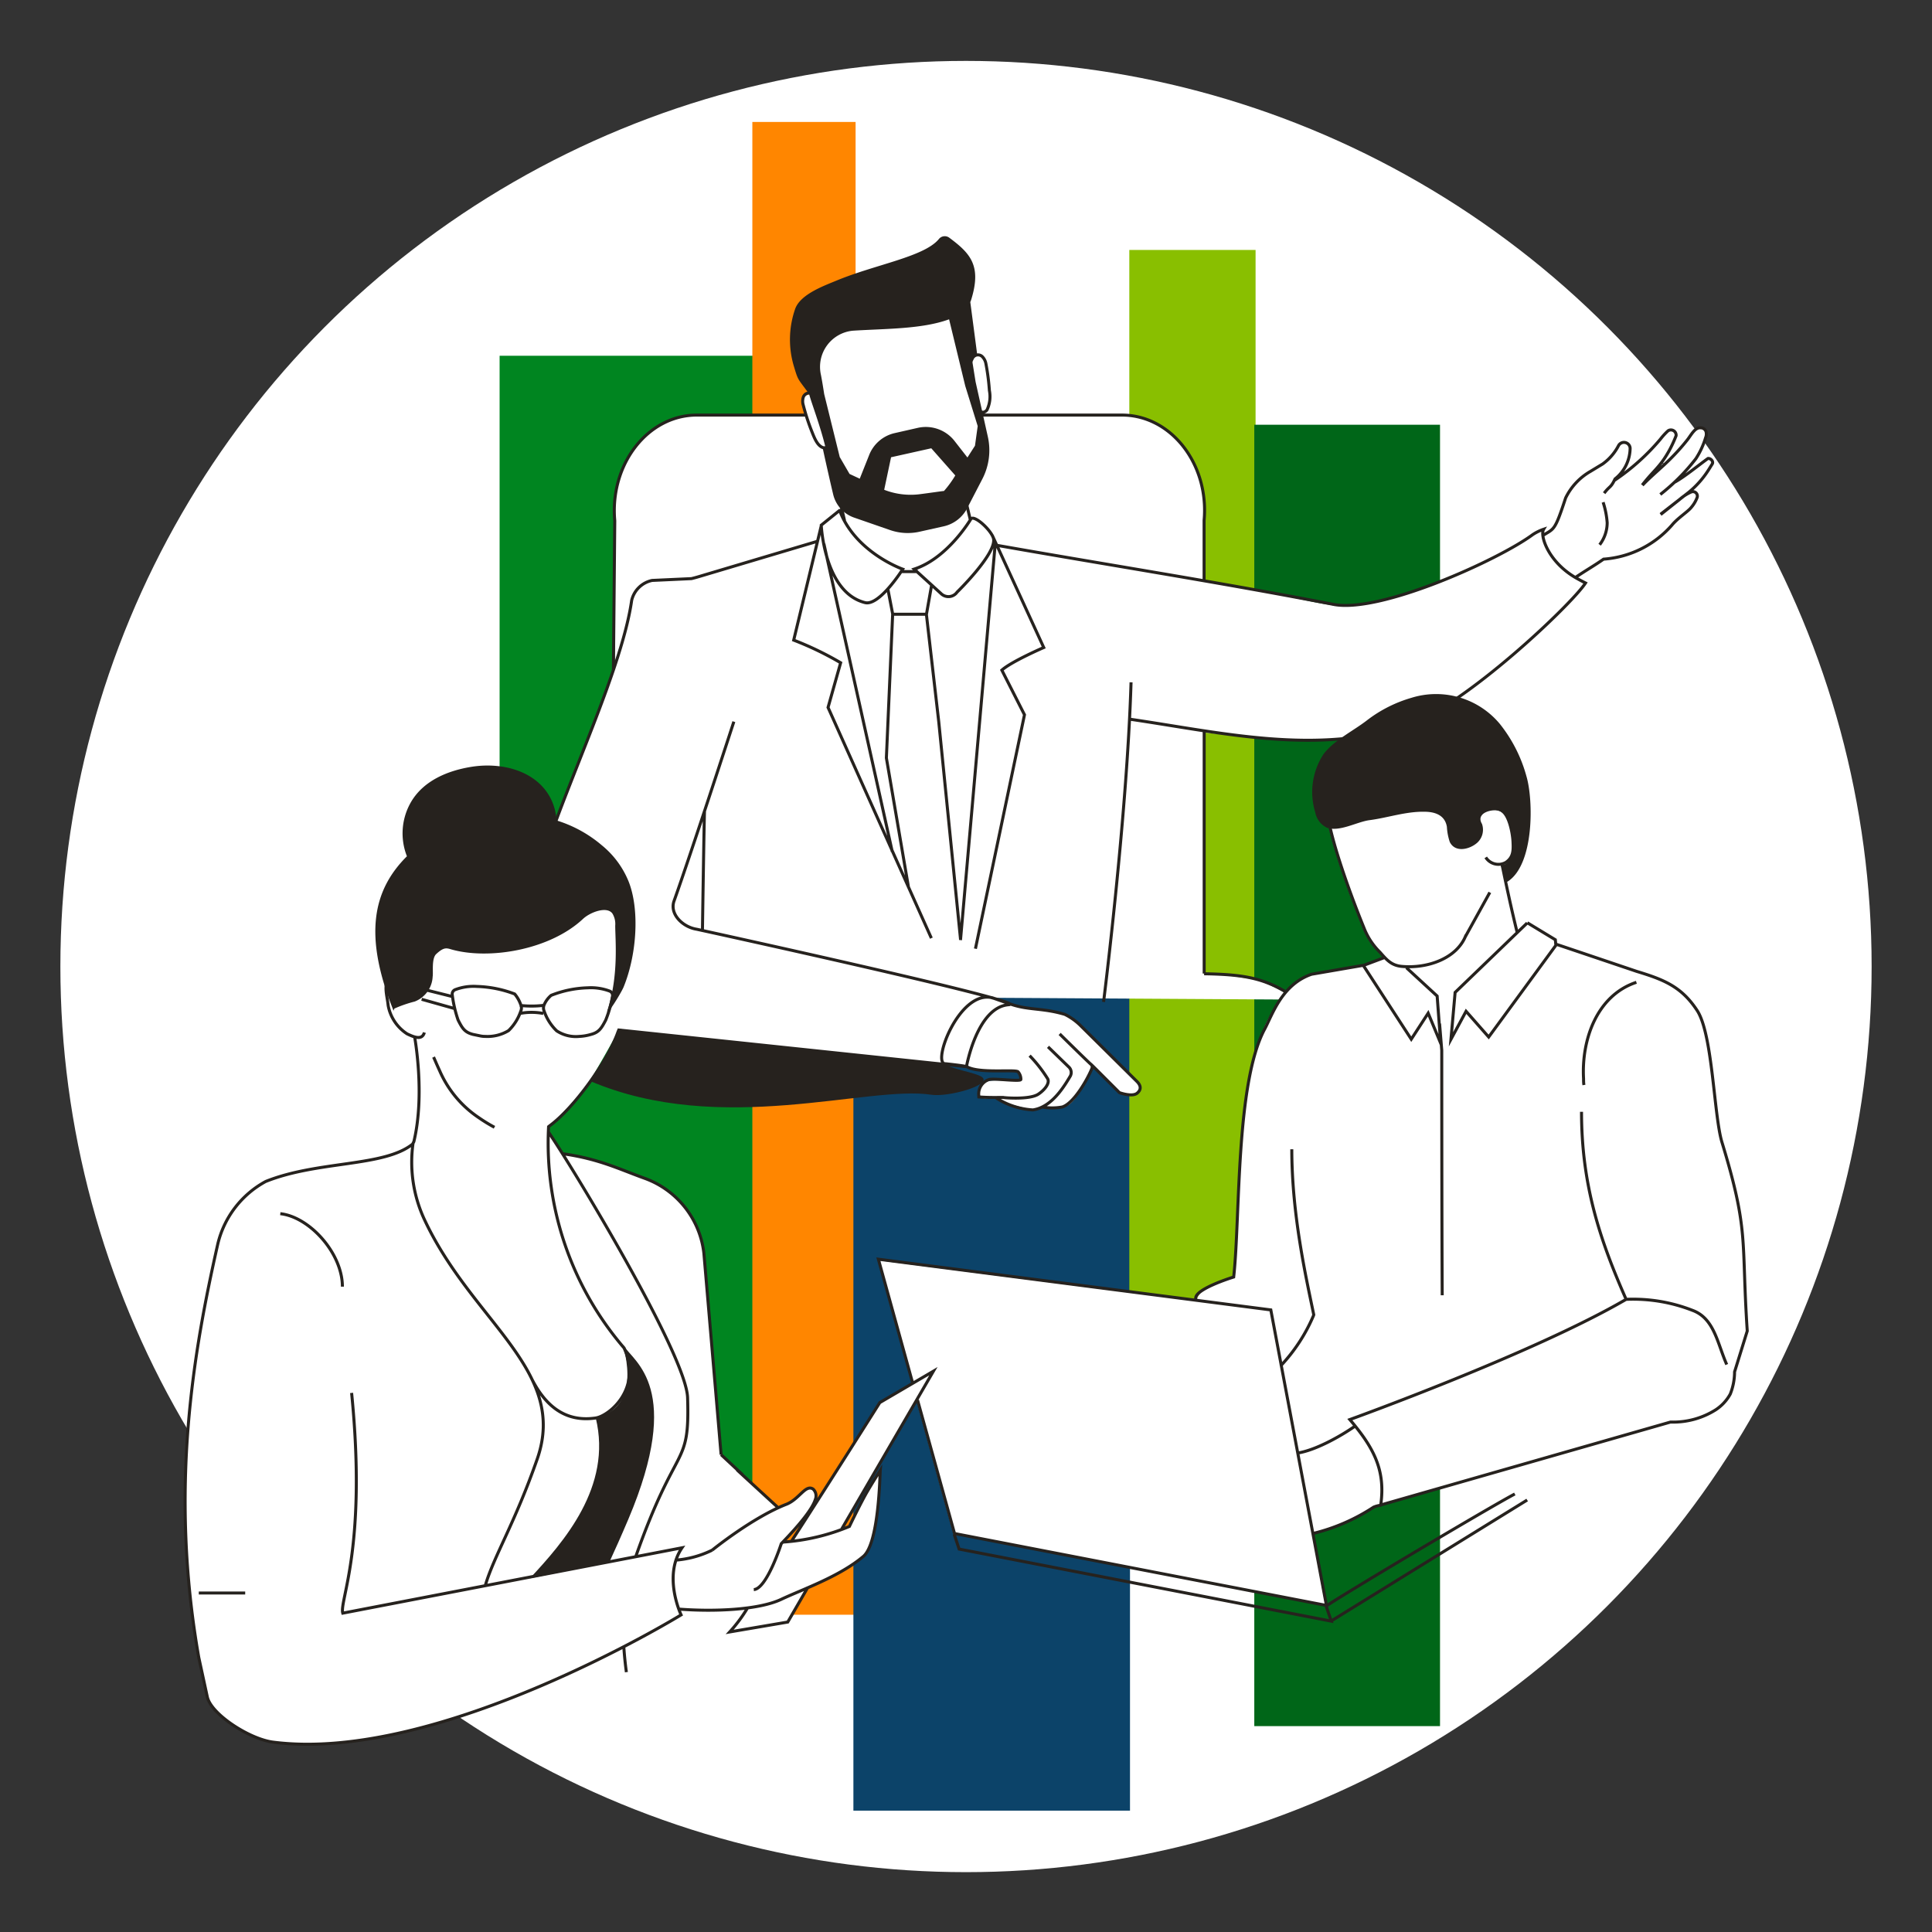
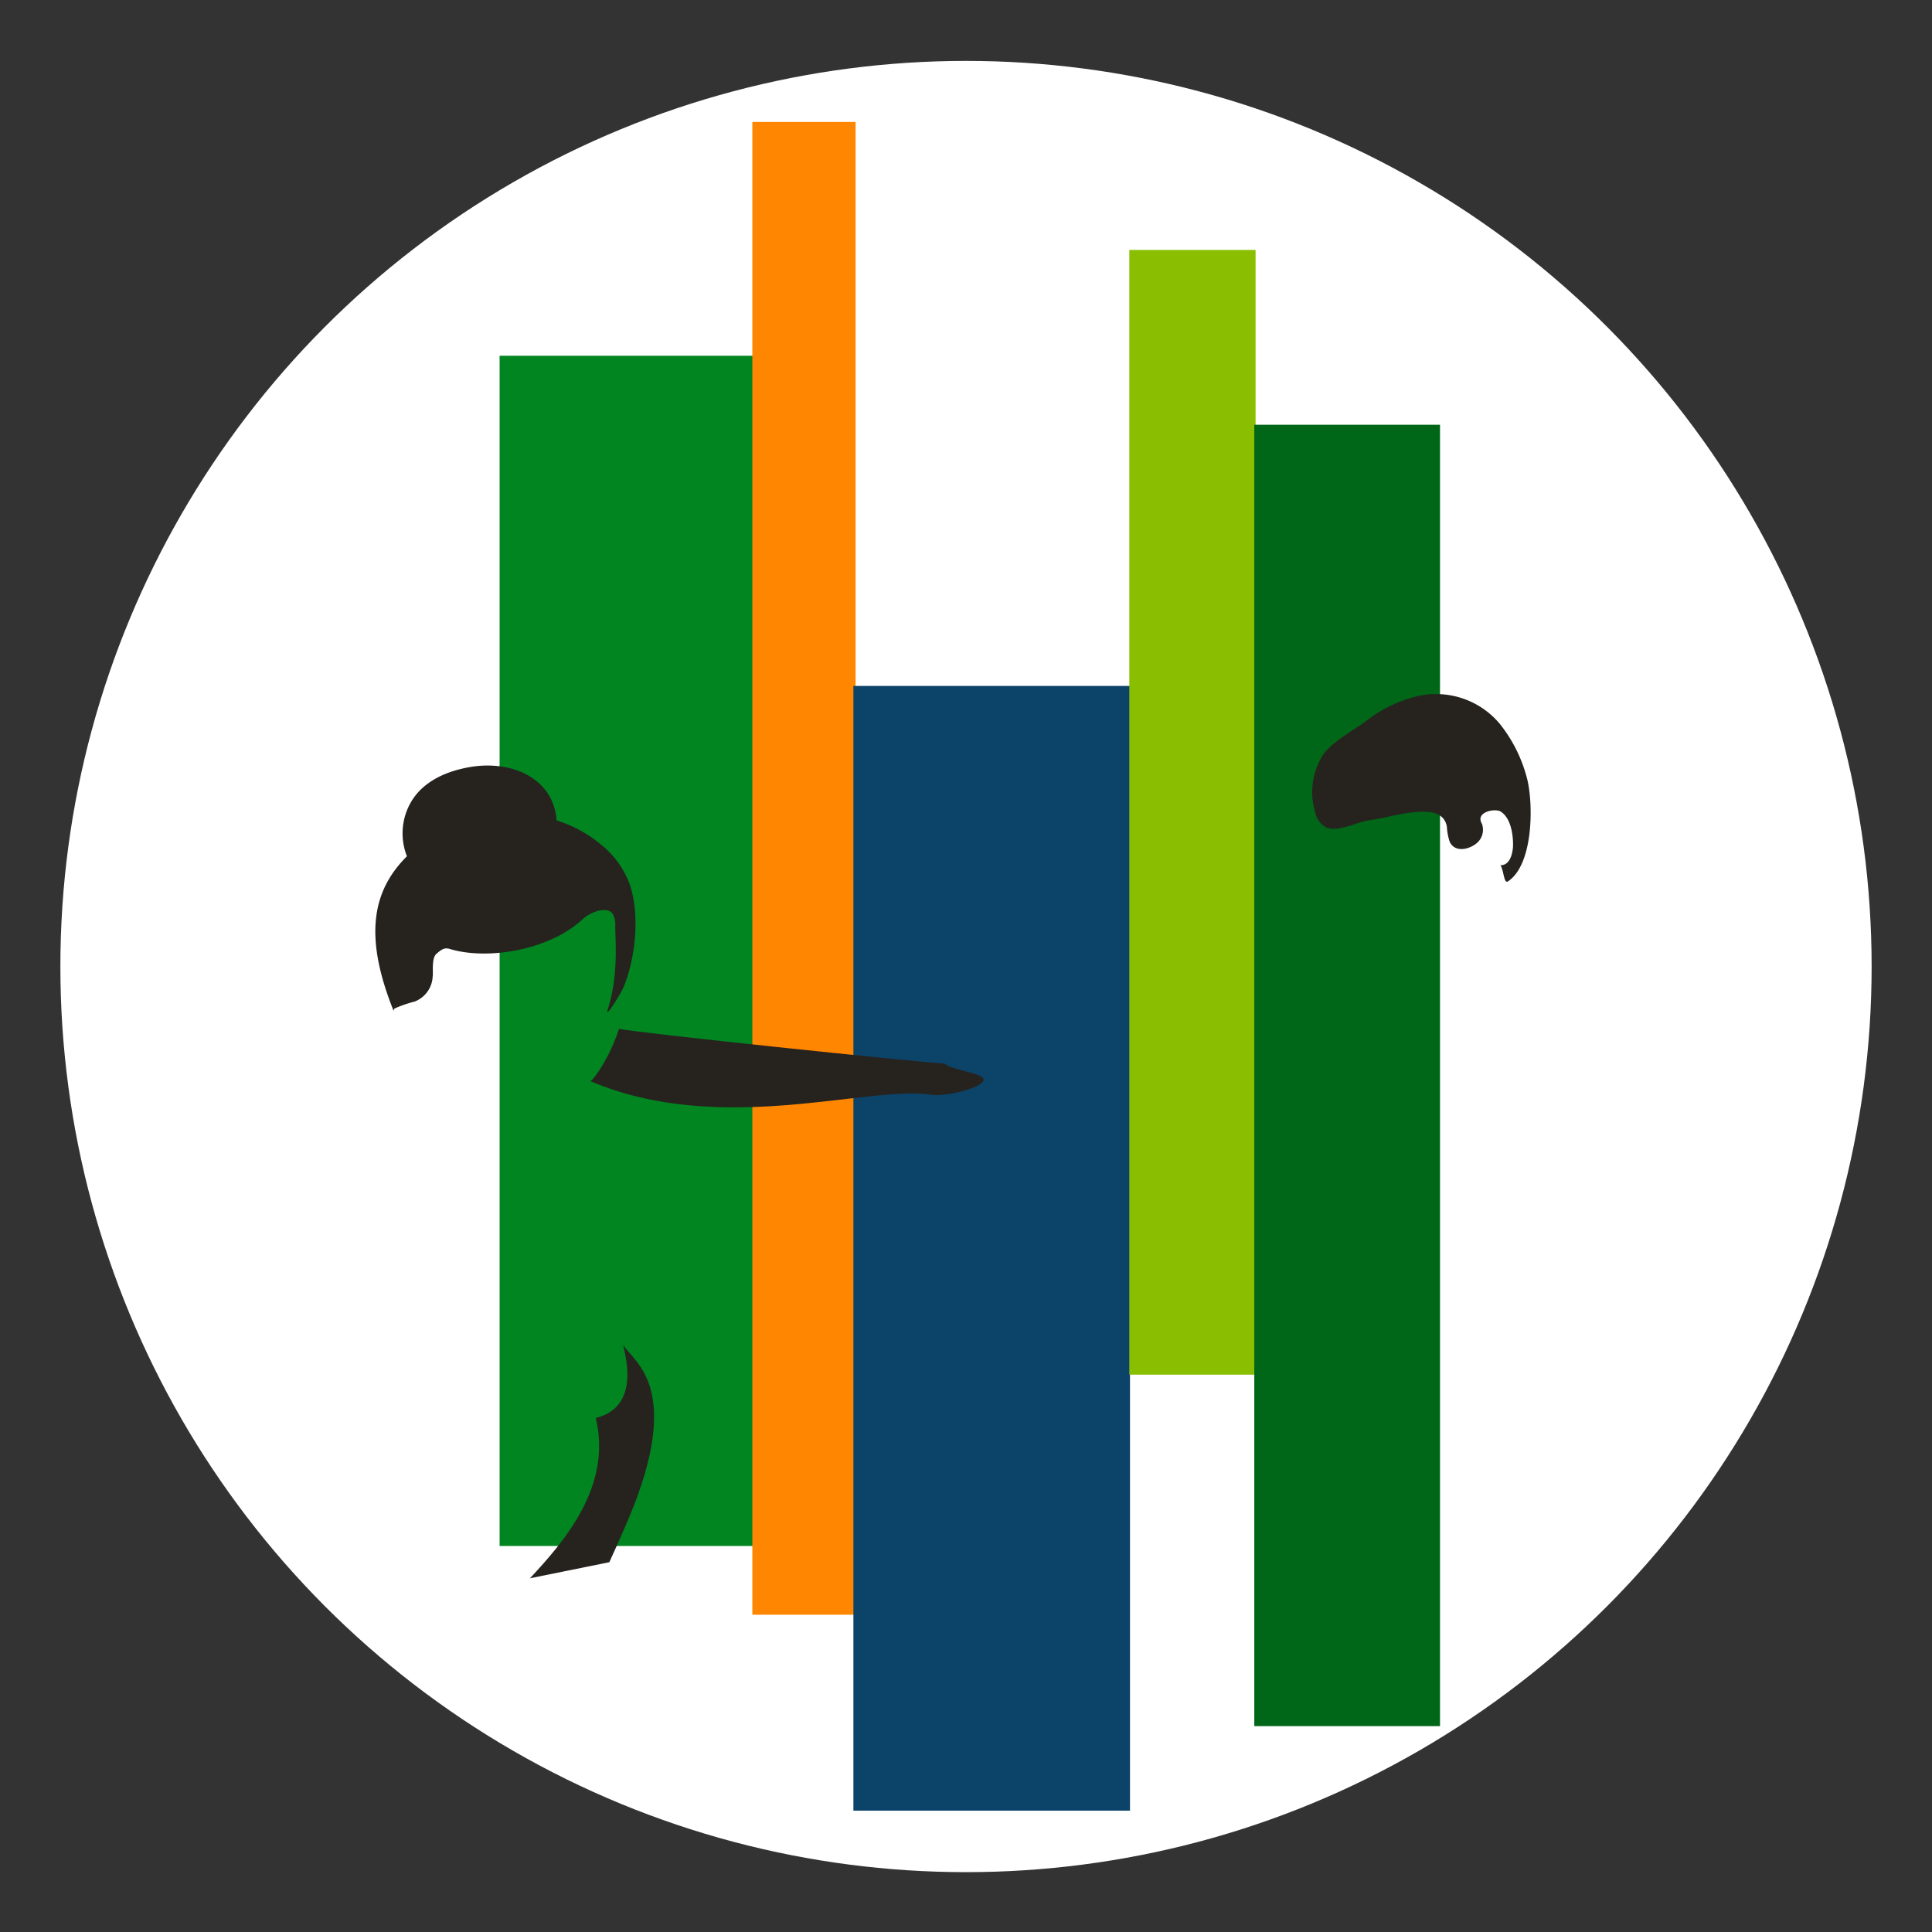
<svg xmlns="http://www.w3.org/2000/svg" viewBox="0 0 256 256">
  <rect x="0" y="0" width="256" height="256" fill="#333333" stroke="none" />
  <title>sme_owner_acountant_employee</title>
  <g id="B10">
    <circle id="darkmodeMask" cx="128" cy="128.07" r="120" fill="#fff" />
    <g id="stripes">
      <rect x="66.2" y="47.14" width="33.57" height="157.71" fill="#008520" />
      <rect x="99.69" y="16.16" width="13.68" height="197.8" fill="#ff8600" />
      <rect x="113.08" y="90.89" width="36.65" height="149.03" fill="#0c4369" />
      <rect x="149.64" y="33.12" width="16.73" height="149.03" fill="#89bf00" />
      <rect x="166.2" y="56.28" width="24.61" height="172.44" fill="#006618" />
    </g>
-     <path id="whiteFill" d="M88.19,215.25c1.32-.75,2.06-1.21,2.06-1.21a7.93,7.93,0,0,1-.35-.87A44.22,44.22,0,0,0,99,213a30,30,0,0,1-2.21,3.12l7.55-1.23,2.7-4.6a28.7,28.7,0,0,0,7.33-4.15c2.06-1.77,2.17-10.71,2.23-11.39,0,0-1,1.57-1.7,2.77-.88,1.5-2.39,4.66-2.39,4.66a12,12,0,0,0-1.1.53l10-17.27,4.94,17.83,49.28,9.53-1.76-9.56,4.32-1.5,4-2.17,39.07-11.12a10.56,10.56,0,0,0,6-1.63,5.88,5.88,0,0,0,1.92-2.08,8,8,0,0,0,.57-2.94l1.68-5.42c-.81-12.18.27-13.13-3.35-25-1.08-3.54-1.22-14.29-3.28-17.45a8.42,8.42,0,0,0-4.32-3.7c-3.51-1.65-9.84-3.39-14.26-5.12-.12-.05-.12-.67-.23-.72-1.31-.51-2.34-1.65-3.58-2.09-.08,0-1.24,1.21-1.32,1.19l-2.2-8.88a1.51,1.51,0,0,0,.55-.24c1-.69,1-1.59.94-2.76s-.52-3.62-1.57-4.15a2.16,2.16,0,0,0-2.72.47l-2-5-18.41,3.81c0,3.13,2.87,11.22,4.92,16.24a9.14,9.14,0,0,0,2.13,3.24c.26.29.81.43.51.61-2.65,1.57-9.12,2.18-10,2.51a7.63,7.63,0,0,0-3,2.19,27,27,0,0,0-3.5-1.63,60.15,60.15,0,0,0-7.24-.92V97.05s13.86,1.71,20.79.53a33.53,33.53,0,0,0,14.59-6.35c7.6-5.37,15.15-14,15.15-14l-1.41-.64L212.46,74l2.45-.31,3.24-1.3,3-2.35.77-1.07,1.93-1.42,1-1.6-.14-.56-.6-.4,2.65-3.23.12-.72-.63-.3-4.14,3L225,60.36l1.19-2.93-.56-.75-.91.1-2.28,2.95-4.53,4.19,2.91-3.52,1.37-3-.49-.4-.62,0-3.17,3.45-3.23,2.69-.19-.19A5.22,5.22,0,0,0,216,59.34a.82.82,0,0,0-1.56-.29,6.51,6.51,0,0,1-1.81,2.16l-2.7,1.59-1.42,1.39-.35.49-.08.14a4.93,4.93,0,0,0-.54.91l-.24.42L206,69.57c-.05.07-.09.14-.14.2l-1.33,1.08-.24-.45a2.51,2.51,0,0,0-1.09.42,78.81,78.81,0,0,1-7.74,4.3c-5.27,2.43-11.62,4.66-14.75,4.93a15,15,0,0,1-2.93.28c-2.66-.2-5.88-1.08-8.88-1.62-5-.9-9.33-1.75-9.33-1.75V69c.68-7.46-4.38-13.95-10.88-13.95h-18.8l-.11-.59c-.07-.37.61,1.07,1.17-.33.43-1.09.27-5.24-.47-6.23-1.44-1.95-1.81.92-1.9.45-.78-3.94-1.51-7.56-1.69-8.37L106,43.73l1.64,8.54a1.38,1.38,0,0,0-1.22.45c-.24.31.41,2.3.41,2.3H92.33C85.84,55,80.78,61.51,81.46,69l0,19.44c-2.71,8.1-7,17.65-9.35,25l-4.34,11.92C64,125,58.77,125,55.84,126.94a3.54,3.54,0,0,0-1.35,2.56,2.88,2.88,0,0,0-2.77.1c-1,.77-.41,2.39-.29,3.67a5.69,5.69,0,0,0,2.51,3.78,5.87,5.87,0,0,0,1,.41h0a50.39,50.39,0,0,1,.55,7.73,32.36,32.36,0,0,1-.88,6.44c-3.83,3-12.51,2.16-19.4,5a12.8,12.8,0,0,0-6.35,8.28c-3.17,14.06-6.47,32.31-2.52,54.8l1.13,5.22c.5,2.29,5.63,5.63,8.78,6,15.33,1.94,35.46-7,46.29-12.59ZM54.73,151.56h0v0Zm49.11,52.6,2.63-2.74c-.69,1.05-1.06,2-1.67,2.83A4.12,4.12,0,0,1,103.84,204.16Zm61.33-59.95c-.72,4.16-.72,9.25-1,13.37-.51,6.72-.59,11.65-.71,11.66a19.25,19.25,0,0,0-4.17,1.77,6.12,6.12,0,0,0-.85,1.39L116.35,167l4.53,16.37-4.3,2.52s-5.62,8.71-9.78,15.06l1.28-2.15-.12-1.12c-1.11-1.52-2.34,1.54-4.88,2.07l-7.53-7-2.28-26.67a12,12,0,0,0-7.83-9.94c-3.5-1.26-5.9-2.6-10.91-3.27-.49-.78-1.38-2.21-1.72-2.72l0-1a36.63,36.63,0,0,0,5.57-6.31c.94-1.51,3.53-6.17,3.53-6.17v-.21l.22,0,43.43,4.62a6.85,6.85,0,0,1,2.6.18,4.08,4.08,0,0,0,1.4.51c1.92.17,5.09.07,5.47.36.06,0,.36.88.07,1-1.14.32-3.44-.3-4.79.35-.22.11-1,1.38-.53,1.83s2.33.11,2.74.4c.84.6,3,1,4,1.31.46.15,1.32-.48,1.81-.4a7.77,7.77,0,0,0,2.76,0c1.84-.35,3.33-5.27,3.76-5.23.62,0,3.15,3.42,3.67,3.42,1,0,1.54.48,2,.24,1.42-.71,0-1.71-1.85-3.63-1.55-1.57-4.08-4-5.62-5.72a10.65,10.65,0,0,0-1.94-1.27c-1.5-.92-4.67-.29-7.37-1.35a19.1,19.1,0,0,0-2.51-.87l38.43.23C167.52,135.22,166,139.49,165.17,144.21Z" fill="#fff" />
-     <path id="blackStroke" d="M159.56,96.89V129M130,55h18.67c6.5,0,11.56,6.49,10.88,13.95v8M81.28,88.82,81.46,69C80.78,61.51,85.84,55,92.33,55h14.51m1.49,16.72L92.62,76.4q-.5.15-1,.27l-5.21.24a3.52,3.52,0,0,0-2.71,2.64c-1.26,8.9-8.31,23.56-11.65,33.84m46.18-.54-9.06-40.8m19.39-23.73c-.78-3.94-1.51-7.56-1.69-8.37M109.63,59.22l1.75,6.45c.3.55,8.66,3.71,10.65,3.42,3.07-.46,7.18-6.18,8.82-9.13,0,0-.46-2.39-1.08-5.53m-23.15-5.84,1,3.68m2.08,7.32L111.91,69m15.68-4.24,1,4.19M118.28,81.43l-.83,19,2.93,17.14m6.9,6.93-2.89-28.86-1.64-14.25m-13.9-11.84-3.68,15.27a42.41,42.41,0,0,1,6.22,3l-1.67,5.92,13.69,30.57m-14.79-71a2.28,2.28,0,0,0-.81-1,.83.83,0,0,0-1.38.35,1.75,1.75,0,0,0,0,1,29.09,29.09,0,0,0,1.1,3.41c.3.74.67,1.84,1.39,2.19a.71.71,0,0,0,.63,0c.58-.3.6-1.65.47-2m18.92-4.25c0,.49,1,2.33,1.84,1.31a4.12,4.12,0,0,0,.32-2.57,29.5,29.5,0,0,0-.46-3.55,1.78,1.78,0,0,0-.44-.9.82.82,0,0,0-1.39.28,2.24,2.24,0,0,0-.29,1.28m-6.88,26.88-2.37,0m-1.63,2.28.65,3.37h4.47l.71-4m5.78,48.32,6.5-31-3-5.91c1.25-1.14,5.55-3,5.55-3l-6.83-14.89m14.76,61.85s3.1-24.57,3.64-42.35m-22.6,34.16,4.61-52.6m38.47,59.45c-3.16-1.91-6-2.31-10.8-2.39M149.8,95.31c11.91,1.74,24.73,4.83,36.68.8,7.55-2.54,21.76-16,23.61-18.86,0,0-1-.5-1.55-.85-3.42-2.1-4.51-5.43-4-6.27a6.19,6.19,0,0,0-1.46.72c-4.47,3.31-20.43,10.58-26.55,9.2C161,77.06,147,74.89,132,72.24m-20.77-4.59-2.41,1.94s.39,8.91,5.8,10.26c1.91.48,5-4.43,5-4.43S113.35,73.22,111.26,67.65Zm13.46,11a1.4,1.4,0,0,0,2.13-.19s4.92-4.79,4.85-6.9c0-1-2.44-3.32-3-2.83,0,0-3.05,5.23-7.54,6.68Zm92.91-14.37c1.55-2,2.33-2.34,3.56-4.54a16.92,16.92,0,0,0,.93-2,.69.69,0,0,0-1.06-.66,8.46,8.46,0,0,0-1,1.09,29.36,29.36,0,0,1-6.16,5.52m6.49-2.35-.07.09M220,65.52a27.1,27.1,0,0,0,4.71-4.74A10.75,10.75,0,0,0,226,58a1.24,1.24,0,0,0,.09-.63.73.73,0,0,0-.76-.68c-.75-.08-1.27,1-1.76,1.61a27,27,0,0,1-1.94,2.2c-1.19,1.25-2.82,2.55-4,3.8m2.42,3.83c1.29-1,3.73-2.91,3.73-2.91a12.39,12.39,0,0,0,2.57-2.89c.22-.34.39-.63.52-.83.24-.39-.24-.8-.56-.75-1.38,1-3.22,2.52-4.51,3.2m-9.24,1.4c.75-1,.87-.67,1.44-1.89a5.26,5.26,0,0,0,2-4.08.82.82,0,0,0-1.56-.29,6.91,6.91,0,0,1-2.08,2.39l-1.65,1a8.18,8.18,0,0,0-3.26,3.51c-1.47,4.49-1.51,4-3.06,5m4.33,5.55c1.31-.9,2.46-1.54,3.76-2.45a13.31,13.31,0,0,0,9.07-4.52c.76-.93,2.14-1.79,2.57-2.36a4.34,4.34,0,0,0,.77-1.32.59.59,0,0,0-.77-.71,5.65,5.65,0,0,0-1.56,1l-2.52,2m-8.08,4a4.79,4.79,0,0,0,1-2.91,11.21,11.21,0,0,0-.54-2.72M111.54,202.59l12.14-20.9-7.1,4.16s-6.19,9.82-11.66,18.3m-5.86,8.9a19.76,19.76,0,0,1-2.37,3.19l7.69-1.31,2.67-4.61m-11.5-17.57-2.28-26.67a12,12,0,0,0-7.83-9.94c-3.44-1.24-6.08-2.59-10.91-3.27m9.67,53.5c5.5-15.65,7.21-11.63,6.91-21.17-.18-5.71-15.43-30.84-18.48-35.26M83,221.57c-.14-1-.26-2.14-.34-3.31M57.45,140.07c.13.27.43,1,.79,1.77a14.37,14.37,0,0,0,5.22,6.27,20.6,20.6,0,0,0,2.06,1.26m34.36,61.26c1.73-.1,3.64-6.08,3.64-6.08,2.67-2.76,4.14-4.68,4.51-5.85a1.24,1.24,0,0,0-.29-1.39c-1-.66-1.79,1.29-3.5,2-4.51,1.74-9.87,6.09-9.87,6.09m-4.47,7.81c4.73.37,10.63.12,13.62-1.29,2.79-1.32,7.71-3,10.89-5.7,2.06-1.77,2.17-10.71,2.23-11.39,0,0-1,1.57-1.7,2.77-.88,1.5-2.39,4.66-2.39,4.66a27.56,27.56,0,0,1-8.73,2.07m-14.23,2.39a13.28,13.28,0,0,0,4.78-1.32M70.5,182.79c1.69,3.28,4.23,5.72,8.44,5.1,1.73-.26,6.21-3.84,3.75-9.28a41.66,41.66,0,0,1-10-29.32l.11-.09c3.26-2.37,7.74-8.62,9.09-12.48l.1-.24,46.07,4.86s1.39-7.89,5.6-8.21c3.3-.26-41.34-10-41.34-10-1.83-.28-3.64-2-3-3.76,2.23-6.23,7.92-23.75,7.92-23.75M54.73,151.55c-3.77,3.11-12.56,2.21-19.52,5a12.8,12.8,0,0,0-6.35,8.28c-3.17,14.06-6.47,32.31-2.52,54.8l1.13,5.22c.5,2.29,5.63,5.63,8.78,6,22,2.79,54-16.87,54-16.87s-2.45-5.12.12-8.89l-44.95,8.66c-.48-1.64,3.22-8.65,1.17-29.18m-1.22-14.08c0-4.44-4.36-9.25-8.23-9.67m27.17,49.25c1.13-3.87,3.89-8.19,6.87-16.73,4.11-11.74-8.49-18.09-14.87-31.59a18,18,0,0,1-1.58-10.26l.11-.22c1.51-6.3.1-13.87.1-13.87m.37-7.28a2.81,2.81,0,0,0-3.59-.58c-1,.77-.41,2.39-.29,3.67a5.69,5.69,0,0,0,2.51,3.78c1,.48,2,.86,2.29-.18M26.34,211.08h6.15m63.06-18.33c7.53,7-3.78-3.39,7.53,7m-10-76.54c0-.29.22-14.71.27-15.72m44.73,39.19a7.32,7.32,0,0,0,2.68,0c1.58-.51,3.36-3.75,3.88-5a.66.66,0,0,0,.07-.43.58.58,0,0,0-.19-.25c-.74-.68-4.11-4-4.11-4m-8.4,8.49a10.1,10.1,0,0,0,4.85,1.58,4.08,4.08,0,0,0,1.24-.39c1.79-.88,3-2.88,3.72-4.09a1,1,0,0,0-.15-1.16l-2.8-2.72m5.65,2.28s.11.09.81.79c1,1,0,0,3,3,0,0,1.69.62,2.35.07.43-.36.63-.86,0-1.52l-7.51-7.44a7.84,7.84,0,0,0-2.08-1.48c-2.9-.86-4.74-.55-7-1.3-.86-.28-2.57-.89-2.57-.89-4.43-1.16-8.13,8.86-6.24,8.73,0,0,2.65.28,2.85.4,1.61.94,6.52.3,6.78.68a1.49,1.49,0,0,1,.36,1c0,.33-3.43-.16-4.17,0a2,2,0,0,0-1.4,2.19.58.58,0,0,0,0,.13c.83.06,1.65.08,2.48.07h.76c.17.05,3.43.31,4.6-.41.74-.47,1.62-1.41,1.28-2.07a18.08,18.08,0,0,0-2.39-3.06m39.38-33.18c0,3.13,2.87,11.22,4.92,16.24a9.14,9.14,0,0,0,2.13,3.24c.88,1,1.5,1.74,2.86,1.87,3.35.32,7.35-1,8.54-4.17m3.15-5.63-3.28,5.93m6.89-.68c-.79-3.19-1.51-6.6-2-9m-2.15-.89a2,2,0,0,0,2.67.66c1-.69,1-1.59.94-2.76s-.52-3.62-1.57-4.15-2.43-.33-2.84.69m-74.49,77.47,4.9,17.68,49.28,9.53-7.37-39.16-52-6.72,4.53,16.37m62,16.21,38.43-11a10.56,10.56,0,0,0,6-1.63,5.88,5.88,0,0,0,1.92-2.08,8,8,0,0,0,.57-2.94l1.68-5.42c-.81-12.18.27-13.13-3.35-25-1.08-3.54-1.22-14.29-3.28-17.45s-4.4-4.1-8-5.19c0,0-8.88-3-10.74-3.62m-25.45,2.8-6.9,1.19c-3.94,1.34-5.2,5.36-6.22,7.26-3.87,7.22-3.23,25-4.11,32.86,0,0-5.47,1.67-5,2.95m58.36-42c-5.29,1.75-7.29,7.69-7,12.77,0,.28,0,.56.05.84m-83.44,59.55.65,1.94,49.31,9.55-.68-2c3-2,21.79-13.16,25-14.85m-24.28,16.8,25.92-16m26.44-17.95c-1.25-2.84-1.65-6.14-4.56-7.19a21.59,21.59,0,0,0-8.77-1.45m-32.52,27.28c.69-4.72-1-7.71-4.09-11.35,0,0,24.31-8.76,36.61-15.93-3.51-7.95-5.91-15.22-5.91-24.85m-37.72,45.23c2.34-.32,5.68-2.17,7.62-3.52m-5.46,14.16a25.55,25.55,0,0,0,8-3.48,3.67,3.67,0,0,1,1.05-.27M169.68,181a22.58,22.58,0,0,0,4.35-6.64l.05-.15c-1-4.85-2.91-13.21-2.91-21.93m12.39-25.44-2.91,1.09L187,137.7l2.24-3.45,1.66,4-.47-6.27-4.07-3.75m16-5.93-9.55,9.2-.55,6.21,2-3.71,3,3.41,8.9-12.15-.07-.74-3.71-2.25m-11.63,13.36.29,3.54s0,21.86.06,32.46M63.62,137.26a3,3,0,0,0,.67.07,5.39,5.39,0,0,0,3.1-.77A6.53,6.53,0,0,0,69,134a1.08,1.08,0,0,0,0-.88,4.5,4.5,0,0,0-.8-1.41,15.27,15.27,0,0,0-5-1,6.82,6.82,0,0,0-2.89.43.63.63,0,0,0-.38.71,16.67,16.67,0,0,0,.77,3.31c.57,1.12.88,1.63,2,1.91Zm14.64-.18c1.1-.28,1.41-.79,2-1.91a15.64,15.64,0,0,0,.9-3.14.62.62,0,0,0-.39-.71,7.06,7.06,0,0,0-2.88-.43,14.18,14.18,0,0,0-4.86,1,3.42,3.42,0,0,0-.92,1.23,1.08,1.08,0,0,0,0,.88,6.6,6.6,0,0,0,1.65,2.59,4.62,4.62,0,0,0,3,.74A6.24,6.24,0,0,0,78.26,137.08Zm-9.39-3.86a13.61,13.61,0,0,0,3.12,0m0,1.07a8.29,8.29,0,0,0-3.12,0m-9-2.26-4-1m4.33,2.6-4.33-1.22" fill="none" stroke="#26221e" stroke-miterlimit="10" stroke-width="0.4" />
    <g id="blackFill">
-       <path d="M129.27,50.59l-.47-2.93.69-.63-.92-7,.1-.26c1.43-4.55-.06-6.18-2.91-8.29a1,1,0,0,0-1.36.2c-1.94,2.35-8.36,3.35-13.51,5.48-1.68.7-4.81,1.81-5.52,3.75a12.33,12.33,0,0,0-.16,7.68c.57,1.9.47,1.5,2,3.61.28,1.13,1.49,4.22,2.18,7.12,0,.17-.38,0-.35.19.52,2.39,1.09,4.88,1.36,6a4.31,4.31,0,0,0,2.79,3.08l4.73,1.64a7.17,7.17,0,0,0,3.95.22l3.18-.71a4.64,4.64,0,0,0,3.11-2.4l2-3.86a8.26,8.26,0,0,0,.73-5.63Zm-4.19,14.47c-.17,0-1.75.24-3.25.43a9.64,9.64,0,0,1-4.67-.59l.91-4.31,5.33-1.19L126.58,63A13.68,13.68,0,0,1,125.08,65.06Zm4.11-6-1,1.56-1.64-2.1a4.84,4.84,0,0,0-4.88-1.84l-3.17.72a4.77,4.77,0,0,0-3.35,2.94l-1.23,3.09-1.35-.63-1.3-2.24-2.06-8.34c-.13-.84-.27-1.71-.43-2.54A4.81,4.81,0,0,1,113,43.82c4.4-.28,9.19-.2,12.76-1.51l2.14,8.83,1.65,5.32Z" fill="#26221e" />
      <path d="M78.94,187.89c2.22,9.1-4.27,16.46-8.72,21.24L80.74,207c.72-1.57,1.55-3.41,2.52-5.7,7.36-17.38.71-20.85-.58-22.94C82,177.27,85.82,186.22,78.94,187.89Z" fill="#26221e" />
      <path d="M77.25,121.76c.92-.87,3.16-1.74,3.9-.71a2.66,2.66,0,0,1,.37,1.6c0,1.82.48,6.54-1,11.14-.43,1.35,1.72-2.08,2.11-3,1.78-4.36,2.13-10.32.66-14A12,12,0,0,0,79.74,112a16.92,16.92,0,0,0-6-3.29,7.33,7.33,0,0,0-.82-3c-1.93-3.64-6.53-4.77-10.59-4.08-3.09.52-6.15,1.83-7.79,4.51a8.27,8.27,0,0,0-.62,7.32C49.36,118,48.16,124,52.15,133.93a2.49,2.49,0,0,1,.11-.29,16.64,16.64,0,0,1,2.69-.93,3.73,3.73,0,0,0,2.38-3.31c.1-.52-.18-2.42.49-3,.92-.85,1.29-.81,1.91-.62C64.66,127.22,72.79,125.93,77.25,121.76Z" fill="#26221e" />
      <path d="M202.27,102.89a19.23,19.23,0,0,0-3.56-7A11,11,0,0,0,187,92.47a17.74,17.74,0,0,0-5.9,3c-1.8,1.39-4.34,2.62-5.72,4.45a9.15,9.15,0,0,0-1.11,7.69,2.86,2.86,0,0,0,1.54,2.06c1.72.6,4-.79,5.7-1,2.4-.32,4.76-1.15,7.21-1.11,1.4,0,2.74.43,3,2a7.67,7.67,0,0,0,.38,2c.71,1.47,2.65,1,3.66.09a2.33,2.33,0,0,0,.61-2.48c-.95-1.58,1.71-2.09,2.45-1.65,1.76,1.07,1.7,4.35,1.65,4.84-.28,2.54-1.65,2.27-1.65,2.27.45.72.45,2.55,1,2.15C203.3,114.47,203.19,106.05,202.27,102.89Z" fill="#26221e" />
      <path d="M125.2,140.94c-5.16-.36-40-4-43.18-4.61-1.15,3.63-3.26,6.65-3.78,6.93,17.31,7.37,36.79.5,45.17,1.8,2.17.34,8-1.25,6.75-2.31C129.47,142.14,125.67,141.6,125.2,140.94Z" fill="#26221e" />
    </g>
  </g>
</svg>